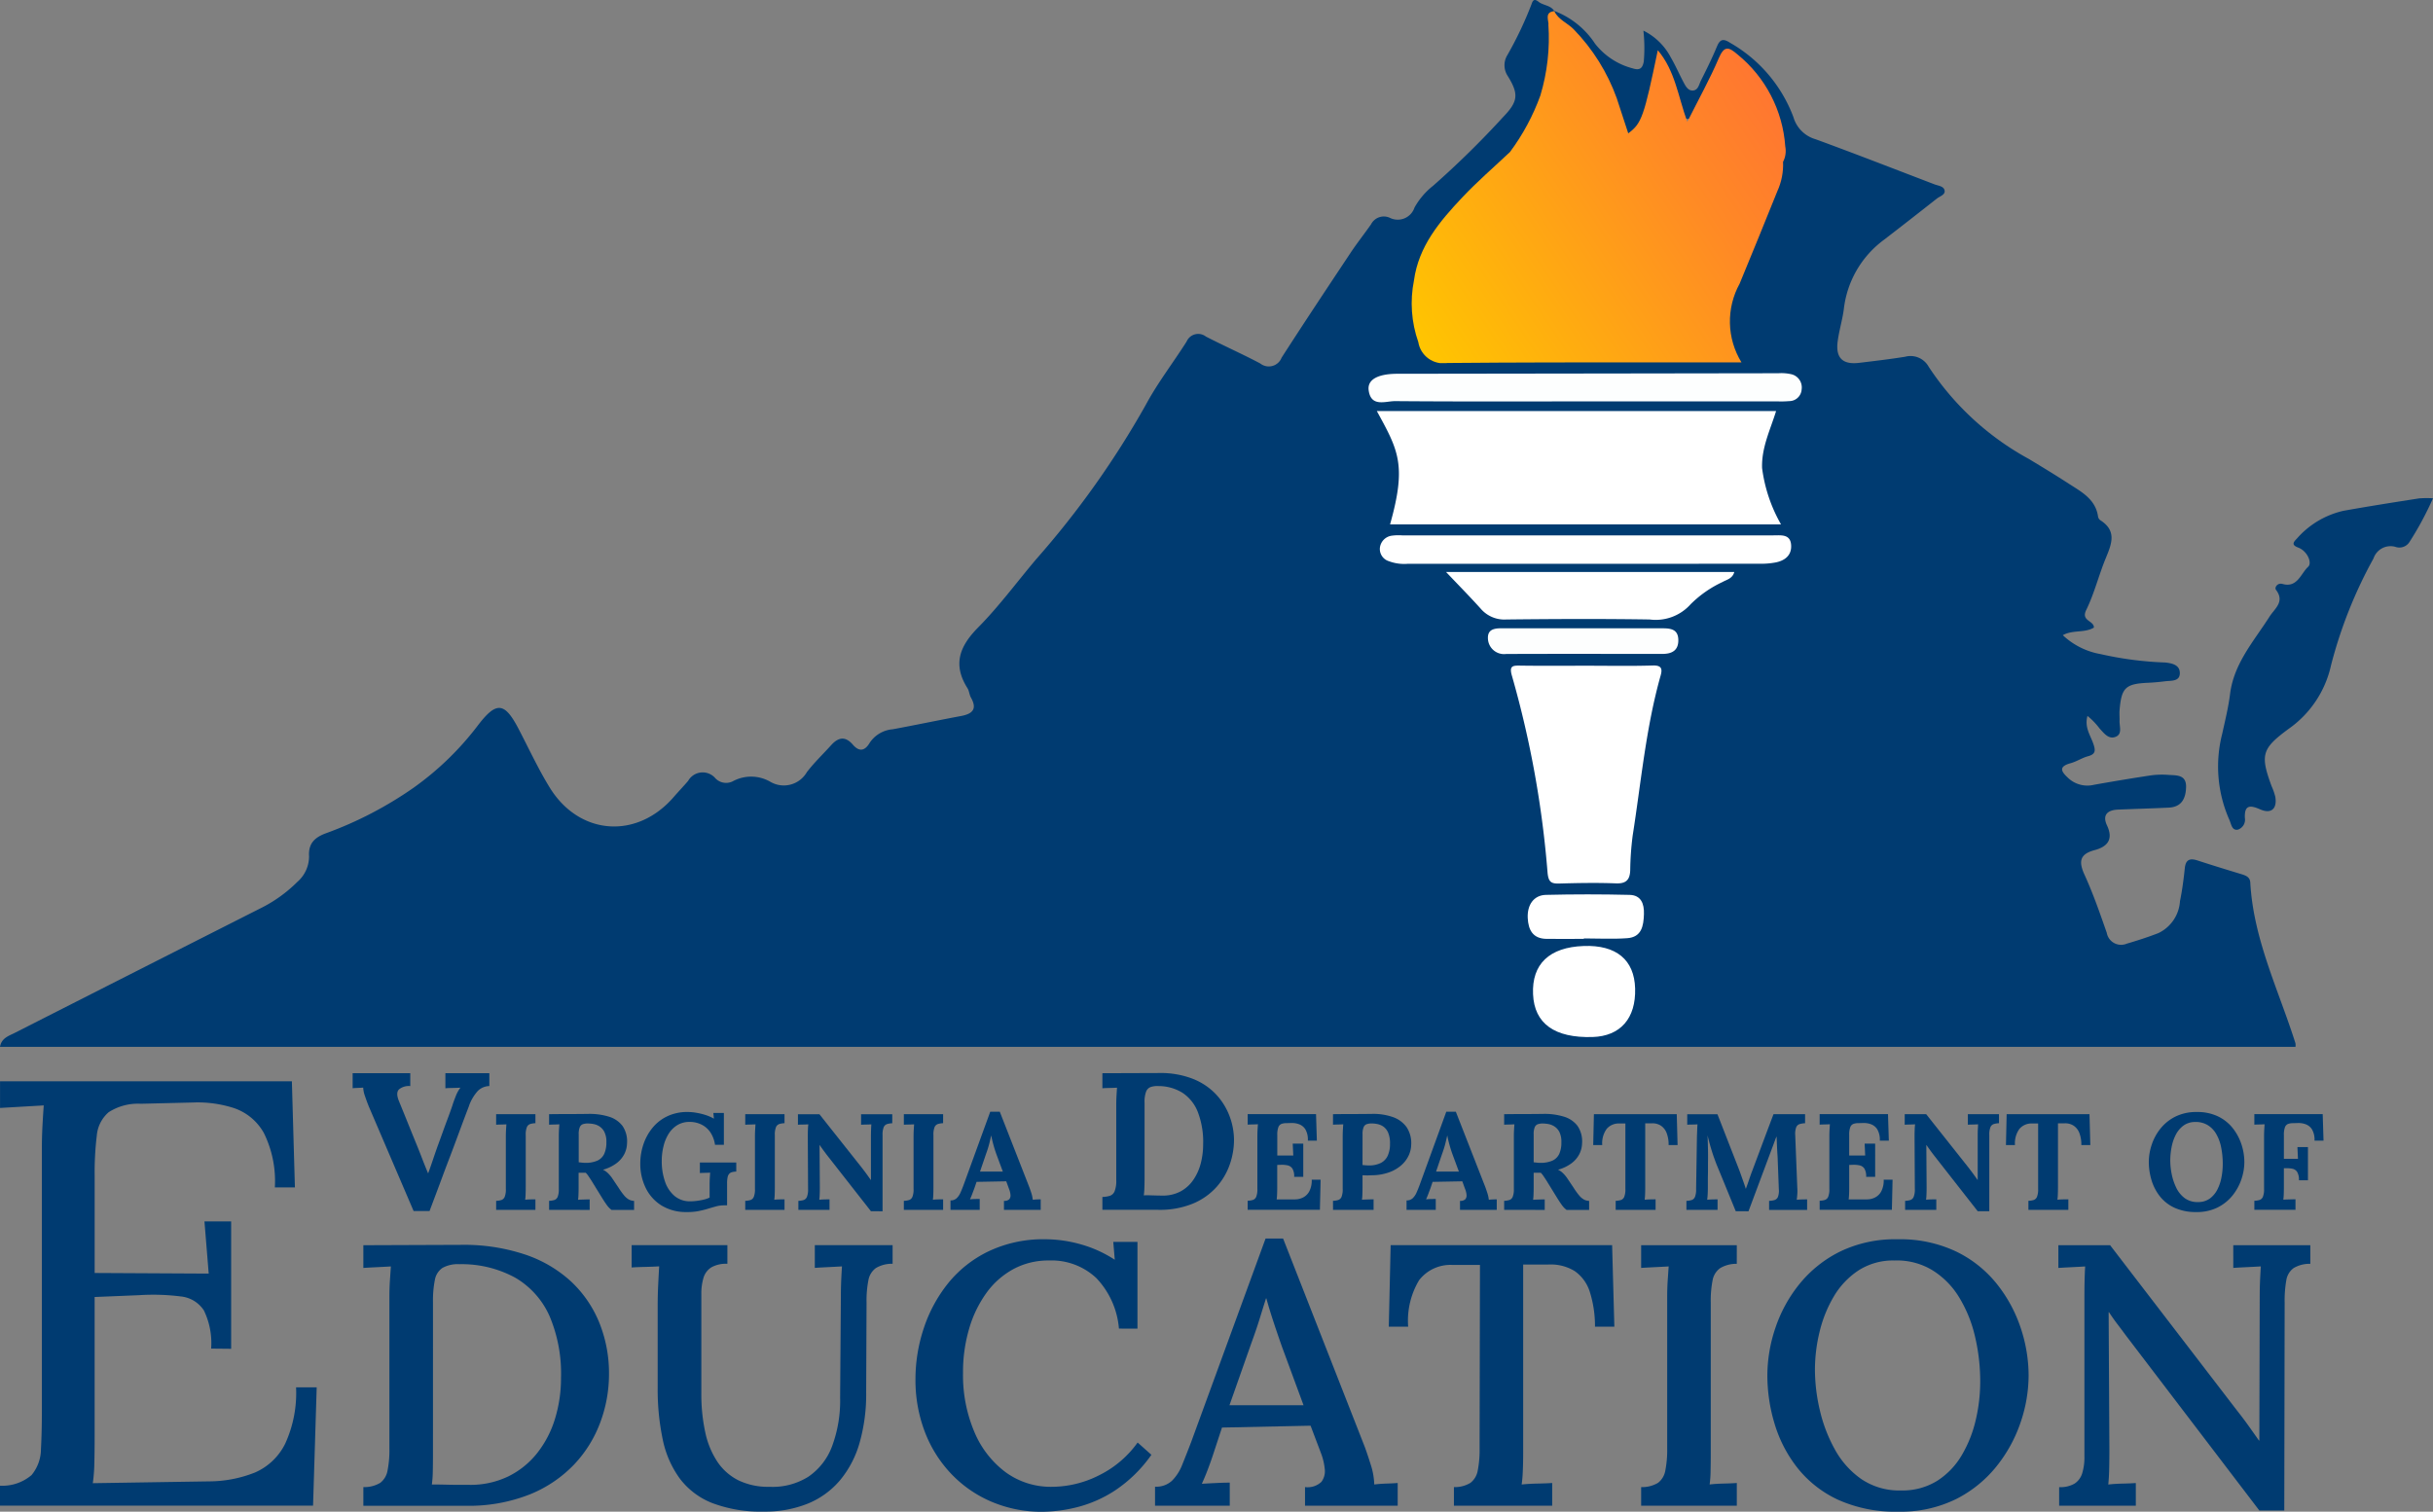
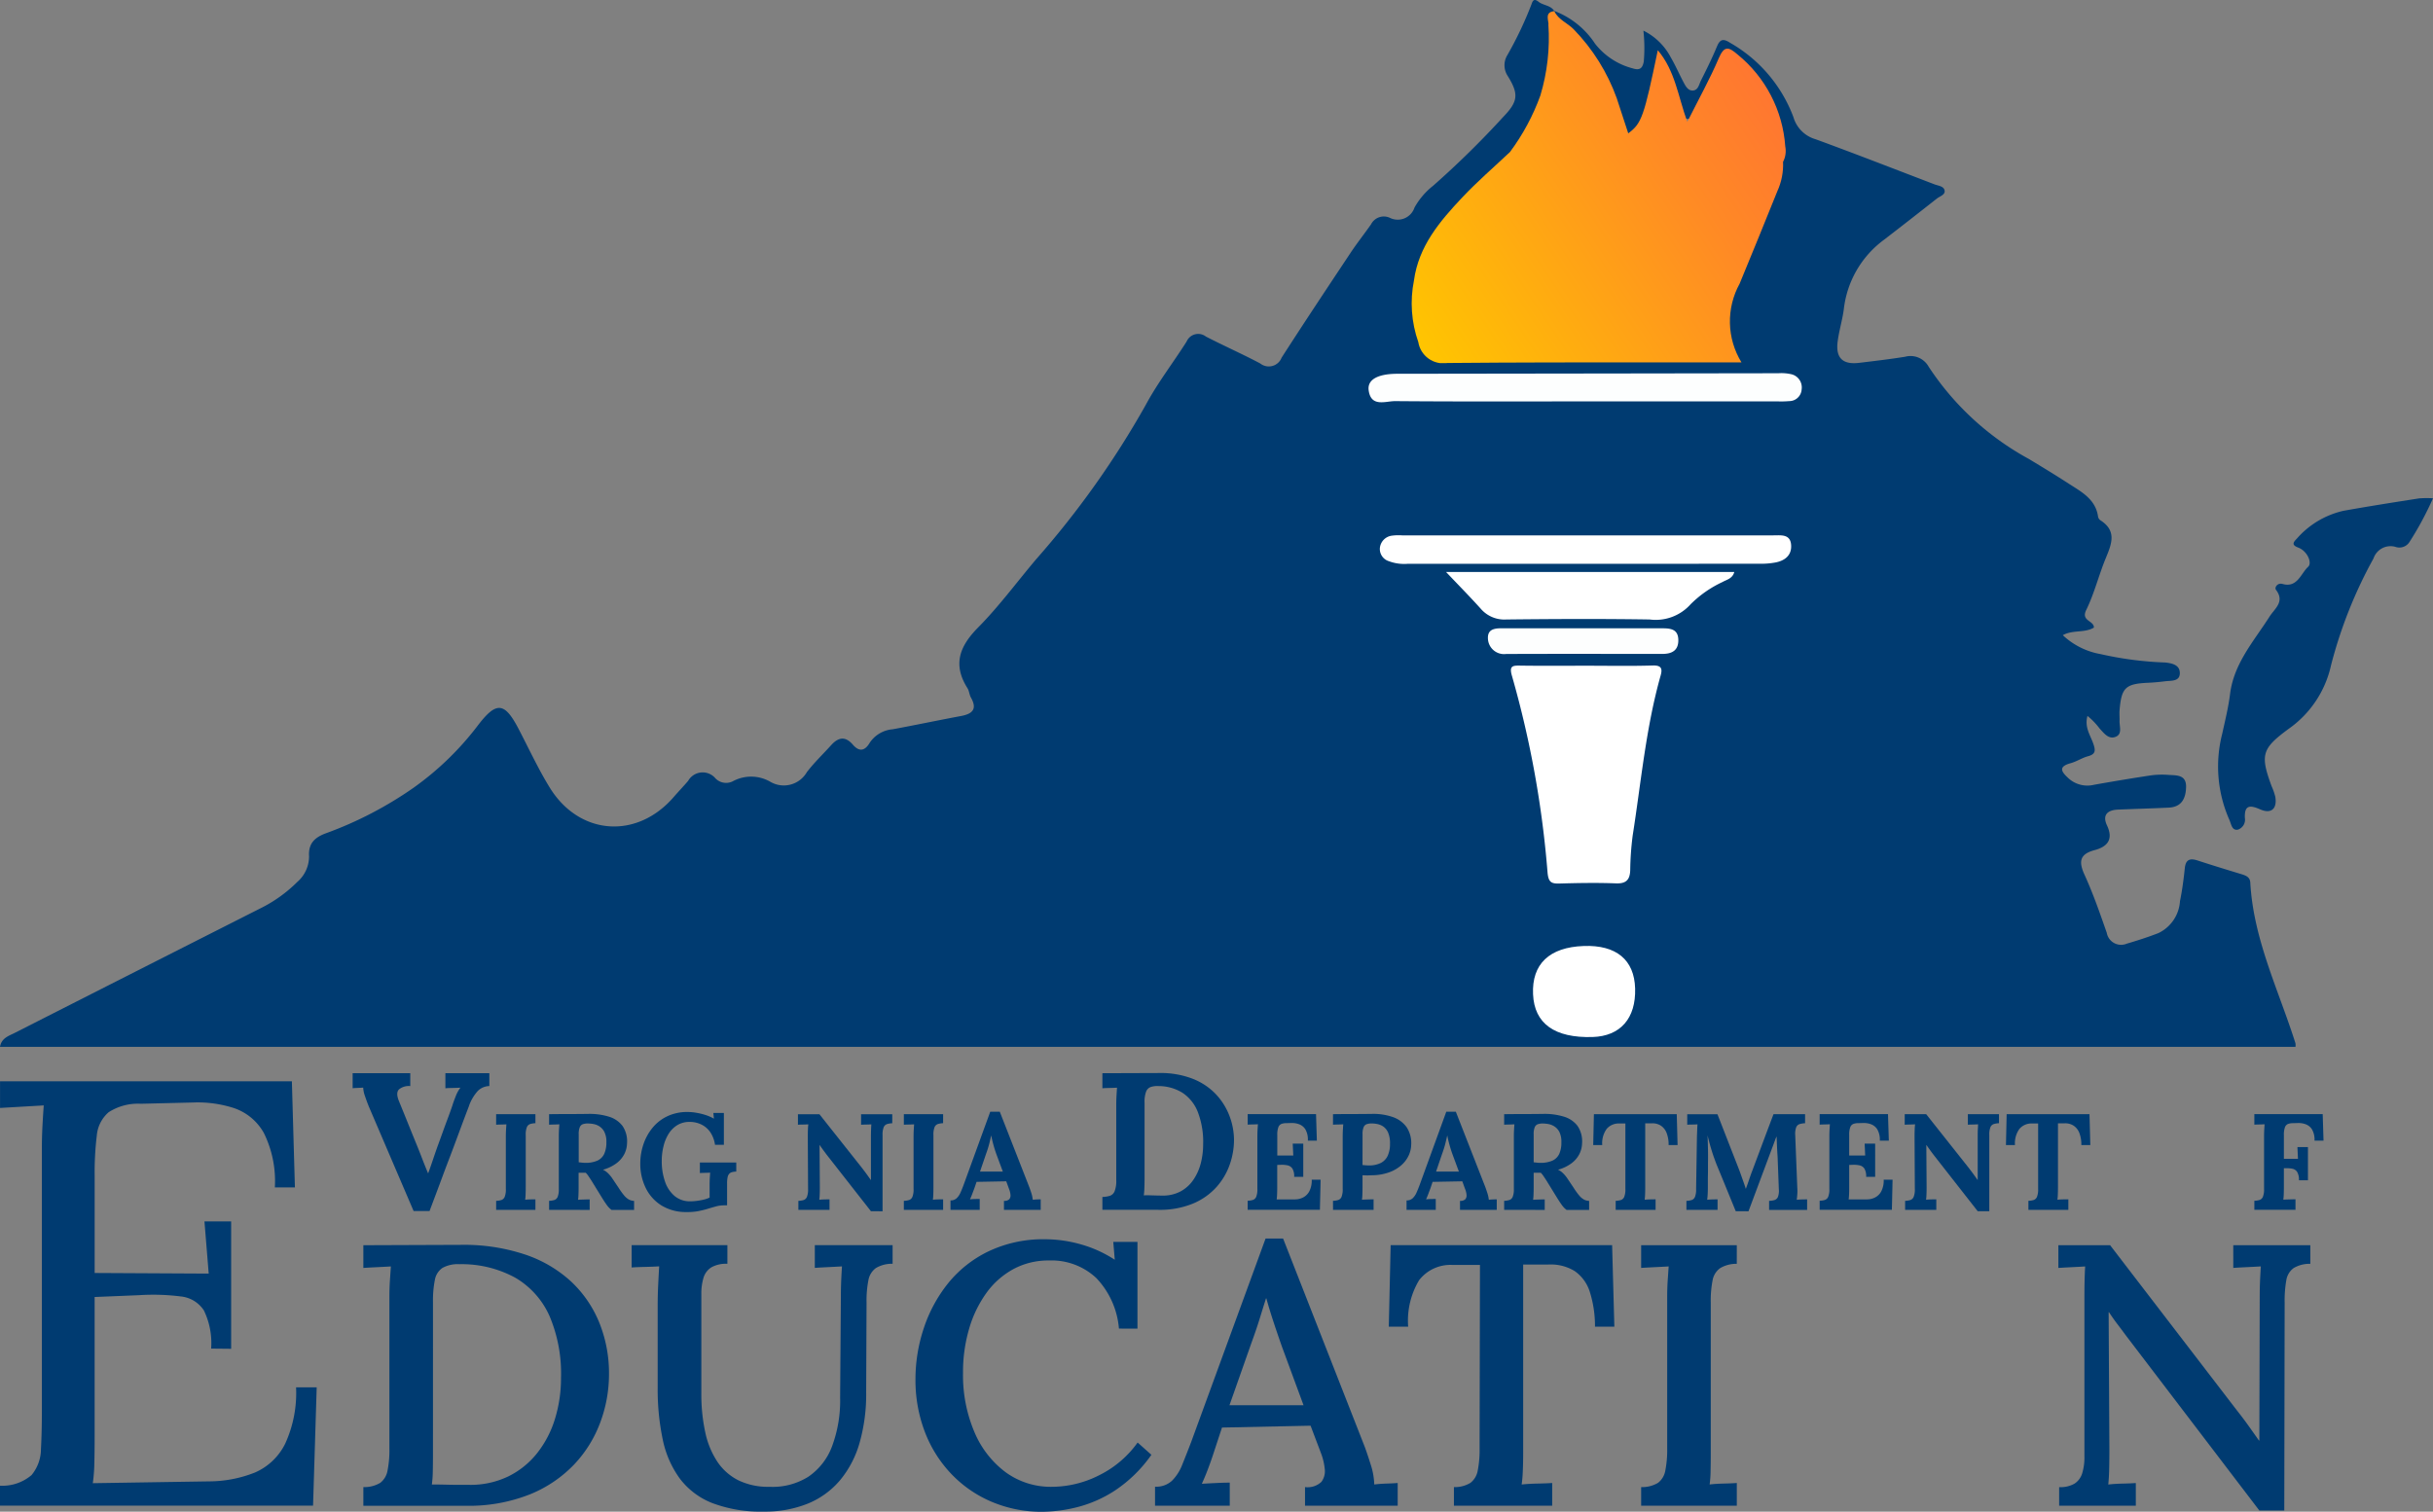
<svg xmlns="http://www.w3.org/2000/svg" width="192" height="119.323" viewBox="0 0 192 119.323">
  <rect x="0" y="0" width="192" height="119.323" fill="#808080" stroke="none" />
  <defs>
    <clipPath id="clip-path">
      <path id="Path_36479" data-name="Path 36479" d="M470.393,81.059a15.763,15.763,0,0,1-.632,5.623,17.358,17.358,0,0,1-2.4,4.461c-1.263,1.194-2.585,2.331-3.774,3.595-1.764,1.874-3.433,3.836-3.8,6.535a9.212,9.212,0,0,0,.341,4.871,1.992,1.992,0,0,0,2.287,1.651c5.451-.05,10.9-.049,16.356-.048h6.86a6.175,6.175,0,0,1-.144-6.215c1-2.431,2-4.859,2.976-7.3a5.011,5.011,0,0,0,.449-2.313,1.854,1.854,0,0,0,.175-1.219,10.268,10.268,0,0,0-3.776-7.266c-.712-.619-1.051-.675-1.473.307-.7,1.639-1.573,3.206-2.482,5.021-.741-2.048-.955-4.024-2.328-5.656-1.091,5.259-1.274,5.773-2.332,6.563-.306-.931-.607-1.854-.909-2.778a15.2,15.2,0,0,0-3.4-5.439c-.49-.5-1.208-.75-1.525-1.427-.758.069-.472.663-.458,1.035" transform="translate(-459.576 -80.024)" fill="none" />
    </clipPath>
    <linearGradient id="linear-gradient" y1="1" x2="1.182" y2="0.266" gradientUnits="objectBoundingBox">
      <stop offset="0.025" stop-color="#ffc600" />
      <stop offset="0.653" stop-color="#ff8925" />
      <stop offset="1" stop-color="#ff6c37" />
    </linearGradient>
    <clipPath id="clip-path-2">
      <path id="Path_36480" data-name="Path 36480" d="M500.951,79.978h.008l-.019-.016.011.016" transform="translate(-500.94 -79.962)" fill="none" />
    </clipPath>
    <linearGradient id="linear-gradient-2" x1="-0.211" y1="0.5" x2="1.2" y2="0.5" gradientUnits="objectBoundingBox">
      <stop offset="0" stop-color="#fff" />
      <stop offset="0.007" stop-color="#fbcb79" />
      <stop offset="0.364" stop-color="#f4ab71" />
      <stop offset="0.864" stop-color="#f08c68" />
      <stop offset="1" stop-color="#f08c68" />
    </linearGradient>
  </defs>
  <g id="footer-logo" transform="translate(-50.585 -76.79)">
    <g id="VDOE_Black" transform="translate(50.585 76.79)">
      <path id="Path_36469" data-name="Path 36469" d="M173.222,77.646a6.682,6.682,0,0,1,3.234,2.589,5.529,5.529,0,0,0,2.989,1.956c.556.178.759-.027.858-.536a12.238,12.238,0,0,0-.03-2.448,4.886,4.886,0,0,1,2.161,2.112c.362.621.652,1.287.987,1.926.159.3.344.675.7.69.477.02.538-.483.7-.8.445-.882.881-1.77,1.261-2.683.245-.587.514-.618,1.021-.292a11.319,11.319,0,0,1,5.011,5.878,2.555,2.555,0,0,0,1.748,1.743c3.142,1.147,6.259,2.367,9.385,3.56.307.117.755.141.8.515.036.312-.384.426-.613.607q-2.065,1.629-4.148,3.234a7.907,7.907,0,0,0-3.192,5.463c-.109.865-.377,1.711-.489,2.576-.173,1.311.394,1.852,1.7,1.694,1.213-.146,2.424-.287,3.627-.482a1.636,1.636,0,0,1,1.854.79,22.1,22.1,0,0,0,7.907,7.279c1.075.649,2.149,1.3,3.2,1.984.987.635,2.062,1.208,2.258,2.554a.453.453,0,0,0,.169.291c1.362.855.886,1.921.422,3.05-.545,1.334-.891,2.759-1.525,4.046-.432.88.621.821.608,1.385-.739.443-1.659.159-2.454.6a5.808,5.808,0,0,0,2.985,1.494,27.191,27.191,0,0,0,5.095.662c.588.062,1.156.208,1.155.84,0,.672-.675.582-1.148.641-.453.057-.91.1-1.366.12-1.776.08-2.1.386-2.243,2.191-.021.266.01.533,0,.8-.017.44.226,1.026-.264,1.255-.587.275-.969-.275-1.321-.651a5.583,5.583,0,0,0-.947-.98c-.247.9.226,1.514.457,2.183.178.515.221.829-.412,1-.473.127-.9.42-1.374.55-1.064.291-.667.728-.159,1.2a2.215,2.215,0,0,0,2.022.5c1.5-.265,3-.517,4.509-.744a6.561,6.561,0,0,1,1.368-.031c.637.04,1.391-.021,1.371.953-.021.892-.34,1.578-1.367,1.628-1.333.064-2.669.1-4,.156-.835.033-1.259.419-.874,1.247.522,1.116.034,1.683-.987,1.955-1.175.314-1.259.91-.783,1.949.677,1.482,1.213,3.032,1.752,4.573a1.148,1.148,0,0,0,1.579.858c.839-.245,1.673-.515,2.488-.83a3,3,0,0,0,1.711-2.528c.178-.856.288-1.727.381-2.6.074-.692.412-.8,1.011-.606,1.155.379,2.319.733,3.483,1.087.345.107.652.234.674.657.248,4.493,2.241,8.5,3.565,12.687a1.173,1.173,0,0,1,0,.28H50.585c.113-.7.7-.866,1.181-1.112q9.663-4.91,19.336-9.806a11.066,11.066,0,0,0,2.96-2.116,2.66,2.66,0,0,0,.912-2.021c-.064-1.035.486-1.5,1.369-1.819a29.822,29.822,0,0,0,6.866-3.571,23.346,23.346,0,0,0,5.142-5c1.418-1.833,2.059-1.753,3.146.323.809,1.548,1.543,3.143,2.454,4.629,2.331,3.809,6.876,4.143,9.794.778.374-.432.772-.844,1.144-1.28a1.316,1.316,0,0,1,2.151-.205,1.168,1.168,0,0,0,1.383.232,3.031,3.031,0,0,1,2.955.045,2.1,2.1,0,0,0,2.88-.762c.574-.753,1.273-1.414,1.91-2.122.559-.622,1.109-.751,1.716-.051.5.581.945.516,1.34-.154a2.418,2.418,0,0,1,1.81-1.057c1.8-.332,3.585-.71,5.382-1.045.891-.166,1.313-.53.792-1.454-.129-.228-.136-.527-.276-.746-1.175-1.862-.632-3.3.844-4.793,1.656-1.675,3.063-3.595,4.592-5.4a70.993,70.993,0,0,0,8.642-12.18c.934-1.737,2.157-3.315,3.217-4.987a.994.994,0,0,1,1.521-.394c1.418.732,2.881,1.379,4.292,2.126a1.084,1.084,0,0,0,1.682-.457c1.79-2.785,3.625-5.543,5.458-8.3.505-.759,1.076-1.475,1.6-2.226a1.132,1.132,0,0,1,1.468-.523,1.393,1.393,0,0,0,1.961-.8,5.751,5.751,0,0,1,1.476-1.727A72.254,72.254,0,0,0,169.23,86c1.182-1.227,1.212-1.811.309-3.259a1.526,1.526,0,0,1,.007-1.614,29.137,29.137,0,0,0,1.9-4.007c.112-.368.26-.424.552-.191.378.3.955.268,1.241.73a9.144,9.144,0,0,0-.156,2.792,11.061,11.061,0,0,1-.628,3.77,15.046,15.046,0,0,1-2.52,4.707c-1.064,1.289-2.5,2.186-3.614,3.428a22.551,22.551,0,0,0-3.064,4.062,7.956,7.956,0,0,0-.862,2.8,9.809,9.809,0,0,0,.49,4.5,1.644,1.644,0,0,0,1.681,1.264c7.232.016,14.464,0,21.7.007.735,0,1.126-.245.8-1.022a5.567,5.567,0,0,1,.436-4.724c1.268-3.179,2.955-6.206,3.529-9.64.529-2.723-1.272-6.875-3.579-8.317-.578-.361-.82-.089-1.052.381-.558,1.127-1.106,2.26-1.692,3.371-.237.453-.354,1.173-.977,1.135-.649-.04-.611-.776-.775-1.26A14.267,14.267,0,0,0,181.6,81.5c-.366,1.273-.407,2.424-.8,3.491a8.5,8.5,0,0,1-.766,1.78c-.2.311-.371.74-.814.712s-.556-.471-.681-.824a17.851,17.851,0,0,1-.617-1.961,14.169,14.169,0,0,0-4.145-6.093c-.292-.239-.766-.419-.556-.965" transform="translate(-50.585 -76.79)" fill="#003b71" />
      <path id="Path_36470" data-name="Path 36470" d="M710.36,221.18a25.341,25.341,0,0,1-1.852,3.445.939.939,0,0,1-1.109.39,1.416,1.416,0,0,0-1.731.91,35.961,35.961,0,0,0-3.356,8.444,8.308,8.308,0,0,1-3.344,5.011c-2.117,1.558-2.252,2.052-1.35,4.51a4.857,4.857,0,0,1,.3.86c.152.945-.329,1.364-1.192.986-.784-.343-1.262-.373-1.209.685a.824.824,0,0,1-.549.912c-.487.1-.531-.457-.672-.761a10.394,10.394,0,0,1-.569-6.805c.227-1.039.487-2.077.618-3.129.3-2.432,1.889-4.185,3.125-6.131.393-.619,1.22-1.159.5-2.1-.136-.182.116-.578.515-.465,1.171.333,1.453-.836,2.019-1.35.344-.312-.059-1.25-.78-1.521-.548-.206-.392-.418-.1-.715a6.914,6.914,0,0,1,3.667-2.187c1.985-.356,3.978-.669,5.97-.98a7.83,7.83,0,0,1,1.106-.007" transform="translate(-518.361 -181.849)" fill="#003b71" />
-       <path id="Path_36471" data-name="Path 36471" d="M481.474,204.877h-30.85c1.334-4.721.633-5.867-1.046-8.946h31.51c-.452,1.472-1.16,2.883-1.106,4.5a12.035,12.035,0,0,0,1.493,4.446" transform="translate(-340.927 -163.488)" fill="#fff" />
      <path id="Path_36472" data-name="Path 36472" d="M494.371,269.7c1.755,0,3.509.035,5.26-.018.692-.02.77.259.619.793-1.167,4.137-1.542,8.414-2.207,12.639a23.293,23.293,0,0,0-.193,2.728c-.027.745-.312,1.068-1.119,1.037-1.484-.057-2.973-.03-4.459.012-.638.019-.871-.093-.944-.84a79.263,79.263,0,0,0-2.8-15.512c-.264-.867.06-.857.7-.847,1.716.024,3.431.008,5.147.008" transform="translate(-369.201 -217.152)" fill="#fff" />
      <path id="Path_36473" data-name="Path 36473" d="M464.16,187.177c-4.953,0-9.907.021-14.861-.022-.763-.007-1.92.512-2.1-.865-.109-.849.749-1.292,2.273-1.294l17.261-.023,12.8-.019a3.557,3.557,0,0,1,1.016.077,1.069,1.069,0,0,1,.819,1.2.982.982,0,0,1-.984.923,7.393,7.393,0,0,1-.913.021H464.16" transform="translate(-339.192 -155.493)" fill="#fdfefe" />
      <path id="Path_36474" data-name="Path 36474" d="M466.869,231.949H481.51c.6,0,1.336-.115,1.395.762.054.811-.49,1.237-1.241,1.379a6.143,6.143,0,0,1-1.132.1q-13.955.006-27.911.006a3.427,3.427,0,0,1-1.457-.208,1.006,1.006,0,0,1-.711-1.052,1.089,1.089,0,0,1,.975-.966,3.985,3.985,0,0,1,.8-.019h14.642Z" transform="translate(-341.559 -189.691)" fill="#fff" />
      <path id="Path_36475" data-name="Path 36475" d="M469.656,242.591H492.4c-.141.529-.6.6-.934.792a8.85,8.85,0,0,0-2.51,1.751,3.692,3.692,0,0,1-3.236,1.205c-3.767-.058-7.539-.041-11.307,0a2.448,2.448,0,0,1-2.008-.833c-.861-.957-1.766-1.875-2.748-2.911" transform="translate(-355.538 -197.442)" fill="#fff" />
      <path id="Path_36476" data-name="Path 36476" d="M498.836,350.986c2.57-.093,4,1.087,4.062,3.356.067,2.359-1.164,3.762-3.355,3.829-3,.09-4.6-1.062-4.7-3.372-.109-2.386,1.284-3.715,3.994-3.812" transform="translate(-373.862 -276.316)" fill="#fff" />
-       <path id="Path_36477" data-name="Path 36477" d="M497.741,339.537c-.988,0-1.976.014-2.964,0-1.068-.018-1.421-.713-1.467-1.643-.051-1.045.48-1.8,1.424-1.828q3.305-.08,6.614,0c.9.022,1.16.69,1.132,1.519-.03.935-.18,1.819-1.321,1.9s-2.278.018-3.418.018Z" transform="translate(-372.749 -265.43)" fill="#fff" />
      <path id="Path_36478" data-name="Path 36478" d="M489.348,258.908q3.085,0,6.169,0c.649,0,1.269.049,1.287.908.018.837-.5,1.114-1.253,1.113-4.113,0-8.227-.011-12.338.006a1.273,1.273,0,0,1-1.435-1.283c-.005-.822.8-.744,1.4-.745q3.083,0,6.168,0" transform="translate(-364.359 -209.314)" fill="#fdfefe" />
      <g id="Group_11941" data-name="Group 11941" transform="translate(111.373 0.881)" clip-path="url(#clip-path)">
        <rect id="Rectangle_2712" data-name="Rectangle 2712" width="29.819" height="27.782" transform="translate(-0.24 -0.001)" fill="url(#linear-gradient)" />
      </g>
      <g id="Group_11942" data-name="Group 11942" transform="translate(122.637 0.864)" clip-path="url(#clip-path-2)">
        <rect id="Rectangle_2713" data-name="Rectangle 2713" width="0.025" height="0.025" transform="translate(-0.008 0.006) rotate(-44.974)" fill="url(#linear-gradient-2)" />
      </g>
    </g>
    <path id="Path_36481" data-name="Path 36481" d="M157.595,398.744l-3.545-8.276q-.154-.385-.293-.8a2.243,2.243,0,0,1-.139-.663q-.247.016-.455.023t-.378.023v-1.187h4.548v1.018a1.233,1.233,0,0,0-.871.246q-.3.262-.023.94.354.864.708,1.743t.708,1.743q.262.647.447,1.133t.432,1.071h.015q.17-.463.362-1.033t.377-1.094q.2-.539.393-1.079t.393-1.071q.2-.532.385-1.071.077-.261.254-.708a2.666,2.666,0,0,1,.378-.694q-.247.016-.632.023t-.555.023v-1.187h3.468v1.014a1.328,1.328,0,0,0-.909.385,3.489,3.489,0,0,0-.724,1.263q-.262.679-.517,1.364l-.509,1.372q-.254.686-.517,1.371t-.517,1.372q-.254.686-.509,1.364t-.516,1.372Z" transform="translate(-74.371 -226.365)" fill="#003b71" />
    <path id="Path_36482" data-name="Path 36482" d="M197.478,400.464a1.641,1.641,0,0,0-.41.065.436.436,0,0,0-.264.243,1.558,1.558,0,0,0-.092.631v4.132q0,.291-.011.561a4,4,0,0,1-.032.41c.115-.014.261-.023.436-.027s.3-.005.372-.005v.831h-3.1v-.712a1.594,1.594,0,0,0,.415-.065.437.437,0,0,0,.259-.248,1.57,1.57,0,0,0,.092-.626v-4.131q0-.291.016-.561c.011-.179.02-.316.027-.408q-.173.011-.432.016t-.377.016v-.831h3.1Z" transform="translate(-104.639 -235.017)" fill="#003b71" />
    <path id="Path_36483" data-name="Path 36483" d="M209.717,407.239v-.712a1.594,1.594,0,0,0,.415-.065.437.437,0,0,0,.259-.248,1.57,1.57,0,0,0,.091-.626v-4.131q0-.291.016-.561c.011-.179.02-.316.027-.408q-.173.011-.432.016t-.377.016v-.831q.765-.011,1.532-.011t1.532-.011a5.185,5.185,0,0,1,1.651.216,2.1,2.1,0,0,1,1.079.734,2.15,2.15,0,0,1,.356,1.37,1.978,1.978,0,0,1-.221.863,2.126,2.126,0,0,1-.626.723,3.212,3.212,0,0,1-1.052.5,1.34,1.34,0,0,1,.4.28,2.4,2.4,0,0,1,.34.41l.507.755a5.594,5.594,0,0,0,.421.583,1.38,1.38,0,0,0,.367.318.936.936,0,0,0,.421.113v.712h-1.78a1.721,1.721,0,0,1-.383-.4q-.189-.264-.4-.609l-.8-1.3q-.141-.215-.243-.367a1.8,1.8,0,0,0-.211-.259h-.561v1.154q0,.3-.011.572a3.99,3.99,0,0,1-.032.41c.079-.007.179-.013.3-.016l.361-.011c.119,0,.2-.005.254-.005v.831Zm2.848-3.711a2.245,2.245,0,0,0,.971-.178,1.1,1.1,0,0,0,.534-.539,2.176,2.176,0,0,0,.167-.912,1.716,1.716,0,0,0-.162-.815,1.129,1.129,0,0,0-.4-.442,1.345,1.345,0,0,0-.49-.183,2.855,2.855,0,0,0-.41-.038,1.243,1.243,0,0,0-.388.054.422.422,0,0,0-.248.237,1.379,1.379,0,0,0-.086.561v2.212c.079.007.162.016.248.027a2.153,2.153,0,0,0,.269.016Z" transform="translate(-115.799 -234.952)" fill="#003b71" />
    <path id="Path_36484" data-name="Path 36484" d="M239.806,407.009a3.67,3.67,0,0,1-1.985-.512,3.349,3.349,0,0,1-1.253-1.386,4.326,4.326,0,0,1-.431-1.942,4.743,4.743,0,0,1,.232-1.457,4.141,4.141,0,0,1,.7-1.31,3.377,3.377,0,0,1,1.171-.939,3.66,3.66,0,0,1,1.645-.351,4.2,4.2,0,0,1,.658.059,5.177,5.177,0,0,1,.739.178,3.224,3.224,0,0,1,.664.291l-.043-.453h.831V401.7h-.7a2.379,2.379,0,0,0-.378-1,1.825,1.825,0,0,0-.7-.6,2.09,2.09,0,0,0-.928-.205,1.809,1.809,0,0,0-.976.259,2.126,2.126,0,0,0-.685.691,3.328,3.328,0,0,0-.4.982,4.742,4.742,0,0,0-.136,1.133,4.874,4.874,0,0,0,.259,1.65,2.555,2.555,0,0,0,.761,1.138,1.871,1.871,0,0,0,1.235.415,4.319,4.319,0,0,0,.486-.032,5.163,5.163,0,0,0,.561-.1,2.15,2.15,0,0,0,.475-.162v-1q0-.291.016-.561c.011-.179.02-.316.027-.408q-.173.011-.432.016t-.378.016v-.831h2.87v.712a1.838,1.838,0,0,0-.318.043.467.467,0,0,0-.227.124.562.562,0,0,0-.136.275,2.254,2.254,0,0,0-.043.5v1.726h-.259a2.349,2.349,0,0,0-.626.087q-.313.086-.669.194-.334.1-.734.178A4.446,4.446,0,0,1,239.806,407.009Z" transform="translate(-135.024 -234.549)" fill="#003b71" />
-     <path id="Path_36485" data-name="Path 36485" d="M269.665,400.464a1.64,1.64,0,0,0-.409.065.437.437,0,0,0-.264.243,1.558,1.558,0,0,0-.092.631v4.132q0,.291-.011.561a4.043,4.043,0,0,1-.032.41c.115-.014.261-.023.436-.027s.3-.005.372-.005v.831h-3.1v-.712a1.6,1.6,0,0,0,.415-.065.438.438,0,0,0,.259-.248,1.571,1.571,0,0,0,.092-.626v-4.131q0-.291.016-.561c.011-.179.02-.316.027-.408-.115.007-.259.013-.431.016s-.3.009-.378.016v-.831h3.1Z" transform="translate(-157.169 -235.017)" fill="#003b71" />
    <path id="Path_36486" data-name="Path 36486" d="M287.581,407.409,284.129,403q-.14-.183-.291-.389t-.3-.422h-.011l.022,3.345q0,.291-.011.561a3.983,3.983,0,0,1-.032.41c.115-.014.261-.023.436-.027s.3-.005.372-.005v.831h-2.458v-.712a1.6,1.6,0,0,0,.415-.065.438.438,0,0,0,.259-.248,1.57,1.57,0,0,0,.091-.626l-.022-4.132q0-.291.011-.561a3.819,3.819,0,0,1,.032-.408q-.173.011-.437.016c-.176,0-.3.009-.383.016v-.831h1.694l3.3,4.164q.269.346.448.593t.307.432h.011v-3.42q0-.291.011-.561c.007-.179.014-.316.022-.408q-.173.011-.432.016t-.378.016v-.831h2.46v.712a1.642,1.642,0,0,0-.41.065.436.436,0,0,0-.264.243,1.558,1.558,0,0,0-.092.631v6.009Z" transform="translate(-168.267 -235.014)" fill="#003b71" />
    <path id="Path_36487" data-name="Path 36487" d="M315.621,400.464a1.639,1.639,0,0,0-.408.065.438.438,0,0,0-.264.243,1.564,1.564,0,0,0-.091.631v4.132q0,.291-.011.561a4,4,0,0,1-.032.41c.115-.014.261-.023.436-.027s.3-.005.372-.005v.831h-3.1v-.712a1.6,1.6,0,0,0,.416-.065.437.437,0,0,0,.259-.248,1.569,1.569,0,0,0,.092-.626v-4.131q0-.291.016-.561c.011-.179.02-.316.027-.408q-.173.011-.432.016t-.378.016v-.831h3.1Z" transform="translate(-190.611 -235.017)" fill="#003b71" />
    <path id="Path_36488" data-name="Path 36488" d="M326.034,406.778v-.744a.681.681,0,0,0,.486-.173,1.376,1.376,0,0,0,.307-.453q.124-.281.243-.6l2.1-5.773h.755l2.3,5.88q.065.162.173.49a2.614,2.614,0,0,1,.129.577c.122-.014.239-.023.351-.027s.2-.005.275-.005v.831h-2.9v-.712a.551.551,0,0,0,.416-.124.45.45,0,0,0,.1-.34,1.532,1.532,0,0,0-.119-.485l-.216-.594-2.342.043-.173.507q-.054.141-.157.415c-.068.183-.131.337-.189.459a4.115,4.115,0,0,1,.415-.027q.243-.005.351-.005v.863Zm2.33-3.021h1.8l-.5-1.349q-.141-.388-.248-.782t-.162-.7h-.011l-.129.55a8.1,8.1,0,0,1-.27.874Z" transform="translate(-200.441 -234.491)" fill="#003b71" />
    <path id="Path_36489" data-name="Path 36489" d="M370.054,397.588a2.265,2.265,0,0,0,.593-.092.624.624,0,0,0,.37-.354,2.241,2.241,0,0,0,.131-.894v-5.9q0-.416.023-.8t.038-.586q-.245.016-.616.023t-.539.023v-1.187l4.485-.016a7,7,0,0,1,2.643.454,5.072,5.072,0,0,1,1.834,1.225,5.174,5.174,0,0,1,1.071,1.718,5.407,5.407,0,0,1,.354,1.9,5.905,5.905,0,0,1-.331,1.911,5.279,5.279,0,0,1-1.041,1.78,5.18,5.18,0,0,1-1.849,1.31,6.839,6.839,0,0,1-2.759.5h-4.407Zm3.329-1.51q0,.416-.015.8a5.683,5.683,0,0,1-.046.586,3.535,3.535,0,0,1,.424-.008l.562.016c.195.005.354.007.478.007a2.947,2.947,0,0,0,1.456-.339,2.9,2.9,0,0,0,1-.917,4.1,4.1,0,0,0,.578-1.3,6,6,0,0,0,.185-1.495,6.566,6.566,0,0,0-.431-2.574,3.211,3.211,0,0,0-1.21-1.495,3.592,3.592,0,0,0-1.857-.524,1.76,1.76,0,0,0-.624.069.623.623,0,0,0-.377.362,2.3,2.3,0,0,0-.124.879Z" transform="translate(-232.474 -226.318)" fill="#003b71" />
    <path id="Path_36490" data-name="Path 36490" d="M415.829,404.7a1.166,1.166,0,0,0-.14-.654.617.617,0,0,0-.383-.254,2.121,2.121,0,0,0-.534-.043l-.28.01v1.77q0,.291-.011.55a3.8,3.8,0,0,1-.032.4h1.446a1.423,1.423,0,0,0,.626-.146,1.147,1.147,0,0,0,.5-.485,1.86,1.86,0,0,0,.194-.923h.7l-.055,2.373h-5.7v-.712a1.594,1.594,0,0,0,.415-.065.438.438,0,0,0,.259-.248,1.567,1.567,0,0,0,.092-.626v-4.131q0-.291.016-.561c.011-.179.02-.316.027-.408q-.172.011-.431.016t-.377.016v-.831h5.394l.065,2.093h-.712a1.6,1.6,0,0,0-.2-.9,1,1,0,0,0-.507-.4,1.652,1.652,0,0,0-.594-.092l-.388.011a1.126,1.126,0,0,0-.388.059.441.441,0,0,0-.248.259,1.662,1.662,0,0,0-.086.62v1.618h1.262l-.043-.939h.831V404.7Z" transform="translate(-263.115 -235.017)" fill="#003b71" />
    <path id="Path_36491" data-name="Path 36491" d="M436.882,406.528a1.6,1.6,0,0,0,.415-.065.439.439,0,0,0,.259-.248,1.569,1.569,0,0,0,.092-.626v-4.131q0-.291.016-.561c.011-.179.02-.316.027-.409q-.172.011-.431.016t-.377.016v-.831q.766-.011,1.532-.011t1.532-.011a4.655,4.655,0,0,1,1.656.248,2.237,2.237,0,0,1,1.089.8,2.269,2.269,0,0,1,.361,1.4,2.106,2.106,0,0,1-.205.847,2.355,2.355,0,0,1-.572.755,2.963,2.963,0,0,1-.949.556,4.1,4.1,0,0,1-1.338.237q-.237.011-.416.011t-.361-.011v.949q0,.3-.011.572a3.916,3.916,0,0,1-.032.41q.119-.011.3-.016l.362-.011c.119,0,.2-.005.254-.005v.831h-3.2Zm2.33-2.827.237.022c.079.007.162.011.248.011a2.037,2.037,0,0,0,.966-.2,1.2,1.2,0,0,0,.545-.583,2.268,2.268,0,0,0,.173-.934,2.133,2.133,0,0,0-.145-.863,1.126,1.126,0,0,0-.373-.48,1.259,1.259,0,0,0-.474-.205,2.384,2.384,0,0,0-.453-.049,1.243,1.243,0,0,0-.388.055.422.422,0,0,0-.248.237,1.384,1.384,0,0,0-.086.561Z" transform="translate(-281.104 -234.953)" fill="#003b71" />
    <path id="Path_36492" data-name="Path 36492" d="M458.2,406.778v-.744a.679.679,0,0,0,.485-.173,1.376,1.376,0,0,0,.307-.453q.124-.281.243-.6l2.1-5.773h.755l2.3,5.88q.065.162.172.49a2.615,2.615,0,0,1,.13.577c.123-.014.239-.023.351-.027s.2-.005.275-.005v.831h-2.9v-.712a.551.551,0,0,0,.416-.124.45.45,0,0,0,.1-.34,1.546,1.546,0,0,0-.119-.485l-.216-.594-2.342.043-.172.507q-.054.141-.157.415c-.068.183-.131.337-.189.459a4.114,4.114,0,0,1,.415-.027c.163,0,.279-.005.351-.005v.863Zm2.33-3.021h1.8l-.5-1.349q-.14-.388-.248-.782t-.163-.7h-.011l-.129.55a8.154,8.154,0,0,1-.27.874Z" transform="translate(-296.617 -234.491)" fill="#003b71" />
    <path id="Path_36493" data-name="Path 36493" d="M486.484,407.239v-.712a1.594,1.594,0,0,0,.415-.065.436.436,0,0,0,.259-.248,1.569,1.569,0,0,0,.092-.626v-4.131q0-.291.016-.561c.01-.179.02-.316.027-.408-.115.007-.259.013-.432.016s-.3.009-.377.016v-.831q.766-.011,1.532-.011t1.532-.011a5.183,5.183,0,0,1,1.65.216,2.1,2.1,0,0,1,1.079.734,2.151,2.151,0,0,1,.356,1.37,1.975,1.975,0,0,1-.221.863,2.125,2.125,0,0,1-.626.723,3.212,3.212,0,0,1-1.052.5,1.338,1.338,0,0,1,.4.28,2.416,2.416,0,0,1,.34.41l.507.755a5.6,5.6,0,0,0,.421.583,1.384,1.384,0,0,0,.367.318.937.937,0,0,0,.421.113v.712h-1.78a1.731,1.731,0,0,1-.383-.4q-.189-.264-.4-.609l-.8-1.3q-.14-.215-.243-.367a1.82,1.82,0,0,0-.21-.259h-.561v1.154q0,.3-.011.572a3.8,3.8,0,0,1-.033.41q.119-.011.3-.016l.362-.011c.119,0,.2-.005.254-.005v.831Zm2.848-3.711a2.245,2.245,0,0,0,.971-.178,1.1,1.1,0,0,0,.534-.539A2.18,2.18,0,0,0,491,401.9a1.716,1.716,0,0,0-.161-.814,1.133,1.133,0,0,0-.406-.442,1.348,1.348,0,0,0-.49-.183,2.854,2.854,0,0,0-.408-.038,1.241,1.241,0,0,0-.388.054.421.421,0,0,0-.248.237,1.383,1.383,0,0,0-.086.561v2.212c.079.007.162.016.248.027a2.145,2.145,0,0,0,.268.016Z" transform="translate(-317.199 -234.952)" fill="#003b71" />
    <path id="Path_36494" data-name="Path 36494" d="M518.257,402.186a2.5,2.5,0,0,0-.162-.966,1.212,1.212,0,0,0-.459-.572,1.227,1.227,0,0,0-.708-.178h-.517v5.06q0,.291-.011.561a4.061,4.061,0,0,1-.032.41q.183-.021.469-.027t.393-.005v.831h-3.149v-.712a1.591,1.591,0,0,0,.415-.065.437.437,0,0,0,.259-.248,1.57,1.57,0,0,0,.091-.626v-5.167h-.5a1.253,1.253,0,0,0-.971.421,1.929,1.929,0,0,0-.356,1.284h-.712l.055-2.438H518.9l.065,2.438Z" transform="translate(-335.994 -235.013)" fill="#003b71" />
    <path id="Path_36495" data-name="Path 36495" d="M543.192,407.407l-.728-1.78q-.361-.885-.728-1.77-.086-.205-.221-.577t-.281-.858q-.145-.485-.264-1,.022.6.032,1.138t0,1.019v.488q0,.248-.005.49t-.005.485v.49q0,.291-.016.561t-.038.41c.122-.014.272-.023.448-.027s.3-.005.372-.005v.831H539.3v-.712a1.59,1.59,0,0,0,.415-.065.437.437,0,0,0,.259-.248,1.575,1.575,0,0,0,.091-.626l.065-4.132q.011-.291.021-.561c.007-.179.015-.316.022-.408q-.173.011-.432.016c-.173,0-.3.009-.377.016v-.831h2.384l1.629,4.175q.1.248.216.577t.226.637q.109.308.163.49h.011q.14-.377.259-.734t.248-.691q.421-1.122.836-2.233t.836-2.222h2.492v.712a1.789,1.789,0,0,0-.421.065.436.436,0,0,0-.275.243,1.476,1.476,0,0,0-.082.631l.162,4.132a3.631,3.631,0,0,1,0,.561c-.014.18-.029.316-.043.41.122-.014.272-.023.448-.027s.3-.005.372-.005v.831h-3v-.712a1.74,1.74,0,0,0,.426-.065.436.436,0,0,0,.27-.248,1.406,1.406,0,0,0,.07-.626l-.086-2.287q0-.13-.022-.448t-.038-.7q-.016-.383-.027-.718c-.022.05-.043.1-.065.145a1.054,1.054,0,0,0-.054.146l-2.1,5.621Z" transform="translate(-355.631 -235.012)" fill="#003b71" />
    <path id="Path_36496" data-name="Path 36496" d="M581.589,404.7a1.163,1.163,0,0,0-.14-.654.617.617,0,0,0-.383-.254,2.121,2.121,0,0,0-.534-.043l-.28.01v1.77q0,.291-.011.55a3.719,3.719,0,0,1-.033.4h1.446a1.425,1.425,0,0,0,.626-.146,1.149,1.149,0,0,0,.5-.485,1.863,1.863,0,0,0,.194-.923h.7l-.054,2.373h-5.7v-.712a1.594,1.594,0,0,0,.415-.065.436.436,0,0,0,.259-.248,1.569,1.569,0,0,0,.092-.626v-4.131q0-.291.016-.561c.01-.179.02-.316.027-.408q-.172.011-.432.016t-.377.016v-.831h5.394l.065,2.093h-.712a1.6,1.6,0,0,0-.205-.9,1,1,0,0,0-.507-.4,1.649,1.649,0,0,0-.594-.092l-.388.011a1.125,1.125,0,0,0-.388.059.441.441,0,0,0-.248.259,1.661,1.661,0,0,0-.086.62v1.618h1.262l-.043-.939h.831V404.7Z" transform="translate(-383.737 -235.017)" fill="#003b71" />
    <path id="Path_36497" data-name="Path 36497" d="M608.32,407.411,604.868,403q-.14-.183-.291-.389t-.3-.421h-.011l.022,3.345q0,.291-.011.561a3.975,3.975,0,0,1-.032.41c.115-.014.261-.023.436-.027s.3-.005.372-.005v.831h-2.46v-.712a1.6,1.6,0,0,0,.415-.065.435.435,0,0,0,.259-.248,1.561,1.561,0,0,0,.092-.626l-.022-4.132q0-.291.011-.561a3.875,3.875,0,0,1,.032-.408q-.172.011-.437.016t-.383.016v-.831h1.694l3.3,4.164q.269.346.448.593t.307.432h.011v-3.421c0-.194,0-.381.011-.561s.014-.316.021-.408q-.172.011-.432.016t-.377.016v-.831H610v.712a1.641,1.641,0,0,0-.408.065.436.436,0,0,0-.264.243,1.558,1.558,0,0,0-.092.631v6.009Z" transform="translate(-401.665 -235.017)" fill="#003b71" />
    <path id="Path_36498" data-name="Path 36498" d="M637.863,402.186a2.5,2.5,0,0,0-.161-.966,1.212,1.212,0,0,0-.459-.572,1.225,1.225,0,0,0-.706-.178h-.517v5.06q0,.291-.011.561a4.081,4.081,0,0,1-.033.41q.183-.021.469-.027c.191,0,.322-.005.394-.005v.831h-3.151v-.712a1.594,1.594,0,0,0,.415-.065.438.438,0,0,0,.259-.248,1.564,1.564,0,0,0,.092-.626v-5.167h-.5a1.253,1.253,0,0,0-.971.421,1.928,1.928,0,0,0-.356,1.284h-.712l.054-2.438h6.538l.065,2.438Z" transform="translate(-423.03 -235.013)" fill="#003b71" />
-     <path id="Path_36499" data-name="Path 36499" d="M677.06,407.008a3.993,3.993,0,0,1-1.743-.345,3.16,3.16,0,0,1-1.16-.923,3.861,3.861,0,0,1-.647-1.279,4.973,4.973,0,0,1-.205-1.4,4.338,4.338,0,0,1,.232-1.376,4.074,4.074,0,0,1,.7-1.278,3.5,3.5,0,0,1,1.181-.939,3.7,3.7,0,0,1,1.673-.356,3.749,3.749,0,0,1,1.694.356,3.32,3.32,0,0,1,1.165.944,4.163,4.163,0,0,1,.674,1.28,4.47,4.47,0,0,1,.221,1.37,4.248,4.248,0,0,1-.232,1.359,4.154,4.154,0,0,1-.7,1.279,3.529,3.529,0,0,1-1.182.949,3.648,3.648,0,0,1-1.672.36Zm.119-.788a1.549,1.549,0,0,0,.938-.275,2,2,0,0,0,.6-.717,3.5,3.5,0,0,0,.323-.966,5.551,5.551,0,0,0,.1-1.019,6.6,6.6,0,0,0-.13-1.359,3.4,3.4,0,0,0-.4-1.062,1.94,1.94,0,0,0-.685-.691,1.831,1.831,0,0,0-.976-.232,1.544,1.544,0,0,0-.928.3,2.085,2.085,0,0,0-.6.734,3.6,3.6,0,0,0-.323.977,5.692,5.692,0,0,0-.1,1.025,5.572,5.572,0,0,0,.113,1.079,4.393,4.393,0,0,0,.362,1.079,2.212,2.212,0,0,0,.669.82A1.686,1.686,0,0,0,677.179,406.22Z" transform="translate(-453.147 -234.548)" fill="#003b71" />
    <path id="Path_36500" data-name="Path 36500" d="M703.891,407.3v-.712a1.591,1.591,0,0,0,.415-.065.435.435,0,0,0,.259-.248,1.569,1.569,0,0,0,.092-.626v-4.131q0-.291.016-.561c.01-.179.02-.316.027-.408q-.172.011-.432.016t-.377.016v-.831h5.394l.065,2.093h-.712a1.6,1.6,0,0,0-.205-.9,1,1,0,0,0-.507-.4,1.65,1.65,0,0,0-.594-.092l-.388.011a1.125,1.125,0,0,0-.388.059.441.441,0,0,0-.248.259,1.661,1.661,0,0,0-.086.62v1.875h1.111l-.043-.928h.831v2.622h-.712a1.2,1.2,0,0,0-.141-.658.588.588,0,0,0-.383-.253,2.283,2.283,0,0,0-.534-.038h-.13v1.51q0,.291-.011.561a3.794,3.794,0,0,1-.033.41c.079-.007.184-.013.313-.016l.383-.011q.189-.006.264-.005v.831Z" transform="translate(-475.404 -235.017)" fill="#003b71" />
    <path id="Path_36501" data-name="Path 36501" d="M67.247,411.278a5.908,5.908,0,0,0-.574-3.016,2.471,2.471,0,0,0-1.82-1.1,17.417,17.417,0,0,0-3.3-.1l-3.5.144v10.964q0,1.293-.024,2.2a12.605,12.605,0,0,1-.12,1.532l9.145-.143a9.913,9.913,0,0,0,3.639-.694,4.791,4.791,0,0,0,2.394-2.274,9.6,9.6,0,0,0,.862-4.453h1.628l-.287,9.336H50.585V422.1a3.55,3.55,0,0,0,2.49-.838,3.237,3.237,0,0,0,.742-2.059q.071-1.316.072-2.993V395.526q0-.957.048-1.843t.1-1.6l-1.724.1-1.724.1v-2.106h23.03l.239,8.379H72.275a8.568,8.568,0,0,0-.862-4.285,4.274,4.274,0,0,0-2.322-1.963,9.288,9.288,0,0,0-3.279-.455l-4.118.1a4.245,4.245,0,0,0-2.538.67,2.744,2.744,0,0,0-.933,1.843,24.255,24.255,0,0,0-.168,3.184v7.66l9,.048-.335-4.118h2.106v10.054Z" transform="translate(0 -228.039)" fill="#003b71" />
    <path id="Path_36502" data-name="Path 36502" d="M155.881,456.743a2.435,2.435,0,0,0,1.336-.338,1.558,1.558,0,0,0,.572-.969,8.369,8.369,0,0,0,.147-1.748V441.734q0-.7.044-1.351t.073-1.057q-.5.03-1.116.059t-1.057.058v-1.792l7.754-.029a15.21,15.21,0,0,1,4.964.749,10.1,10.1,0,0,1,3.642,2.115,9.174,9.174,0,0,1,2.247,3.246,10.654,10.654,0,0,1,.778,4.112,10.893,10.893,0,0,1-.676,3.76,9.779,9.779,0,0,1-2.056,3.334,10.019,10.019,0,0,1-3.51,2.379,13.016,13.016,0,0,1-5.067.9h-8.076Zm5.493-2.673q0,.793-.014,1.439a8.42,8.42,0,0,1-.074,1.028q.529,0,1.116.014t1.087.015h.735a6.871,6.871,0,0,0,3.114-.676,6.642,6.642,0,0,0,2.276-1.852,8.23,8.23,0,0,0,1.394-2.7,10.93,10.93,0,0,0,.47-3.231,11.59,11.59,0,0,0-.911-4.876,6.61,6.61,0,0,0-2.688-3.01,8.815,8.815,0,0,0-4.42-1.072,2.486,2.486,0,0,0-1.337.294,1.446,1.446,0,0,0-.6.955,8.329,8.329,0,0,0-.147,1.747Z" transform="translate(-76.621 -262.572)" fill="#003b71" />
    <path id="Path_36503" data-name="Path 36503" d="M241.2,439.2a2.369,2.369,0,0,0-1.263.279,1.474,1.474,0,0,0-.617.808,4.355,4.355,0,0,0-.176,1.351V449.4a14.13,14.13,0,0,0,.309,3.1,6.745,6.745,0,0,0,.953,2.32,4.347,4.347,0,0,0,1.659,1.469,5.365,5.365,0,0,0,2.453.514A5.283,5.283,0,0,0,247.6,456a5.028,5.028,0,0,0,1.865-2.409,10.325,10.325,0,0,0,.631-3.818l.059-7.96q0-.7.029-1.351t.059-1.057q-.5.03-1.116.059t-1.028.058v-1.792h6.139V439.2a2.46,2.46,0,0,0-1.322.338,1.52,1.52,0,0,0-.587.953,8.3,8.3,0,0,0-.147,1.762l-.03,7.107a14.014,14.014,0,0,1-.514,3.951,8.063,8.063,0,0,1-1.542,2.966,6.59,6.59,0,0,1-2.541,1.85,8.971,8.971,0,0,1-3.481.632,10.791,10.791,0,0,1-4.039-.661,5.915,5.915,0,0,1-2.585-1.939,7.913,7.913,0,0,1-1.351-3.084,19.192,19.192,0,0,1-.4-4.1v-6.548q0-.762.044-1.659t.074-1.366q-.5.03-1.116.044t-1.057.044v-1.762H241.2Z" transform="translate(-133.213 -262.655)" fill="#003b71" />
    <path id="Path_36504" data-name="Path 36504" d="M331.917,443.052a6.553,6.553,0,0,0-1.792-3.995,5.168,5.168,0,0,0-3.731-1.381,5.8,5.8,0,0,0-2.8.676,6.388,6.388,0,0,0-2.13,1.879,9.222,9.222,0,0,0-1.366,2.82,12.112,12.112,0,0,0-.485,3.5,11.441,11.441,0,0,0,.9,4.67,7.642,7.642,0,0,0,2.467,3.173,6.041,6.041,0,0,0,3.657,1.146,8.286,8.286,0,0,0,3.715-.91,8.163,8.163,0,0,0,3.04-2.585l1.087.969a10.84,10.84,0,0,1-2.878,2.82,9.925,9.925,0,0,1-3.011,1.322,11.727,11.727,0,0,1-2.687.354,10.094,10.094,0,0,1-4.082-.809,9.544,9.544,0,0,1-3.186-2.233,9.957,9.957,0,0,1-2.056-3.319,11.437,11.437,0,0,1-.719-4.1,12.731,12.731,0,0,1,.646-3.995,11.33,11.33,0,0,1,1.909-3.554,9.243,9.243,0,0,1,3.2-2.541A10.058,10.058,0,0,1,326.1,436a10.432,10.432,0,0,1,2.8.4,9.647,9.647,0,0,1,2.688,1.219l-.118-1.41h1.909v6.845Z" transform="translate(-193.031 -261.392)" fill="#003b71" />
    <path id="Path_36505" data-name="Path 36505" d="M385.312,456.884v-1.5a1.839,1.839,0,0,0,1.337-.47,3.652,3.652,0,0,0,.808-1.263q.323-.793.705-1.792l5.874-16.066h1.381l6.4,16.331q.205.529.5,1.469a5.575,5.575,0,0,1,.294,1.616q.5-.059.984-.073t.866-.044v1.792h-7.314v-1.469a1.591,1.591,0,0,0,1.292-.411,1.389,1.389,0,0,0,.264-1.028,4.735,4.735,0,0,0-.294-1.233l-.823-2.174-6.991.147-.735,2.233q-.176.529-.4,1.116t-.455,1.087q.529-.029,1.146-.059t1.057-.029v1.821Zm5.874-7.931h5.845l-1.7-4.612q-.353-1-.676-1.982t-.558-1.836h-.029q-.205.646-.485,1.557t-.69,2.027Z" transform="translate(-243.577 -261.244)" fill="#003b71" />
    <path id="Path_36506" data-name="Path 36506" d="M469.322,444.167a8.947,8.947,0,0,0-.411-2.761,3.146,3.146,0,0,0-1.189-1.63,3.61,3.61,0,0,0-2.13-.514h-1.938v14.862q0,.793-.029,1.454a10.405,10.405,0,0,1-.089,1.043q.558-.059,1.249-.073t1.16-.044v1.792H458.19v-1.469a2.375,2.375,0,0,0,1.307-.338,1.559,1.559,0,0,0,.572-.969,8.365,8.365,0,0,0,.147-1.748l.029-14.481h-2.171a3.125,3.125,0,0,0-2.629,1.2,6.223,6.223,0,0,0-.866,3.672H453.05l.147-6.433h17.477l.176,6.433Z" transform="translate(-292.869 -262.655)" fill="#003b71" />
    <path id="Path_36507" data-name="Path 36507" d="M533.726,439.2a2.482,2.482,0,0,0-1.307.338,1.494,1.494,0,0,0-.6.953,8.307,8.307,0,0,0-.147,1.762V454.12q0,.793-.014,1.454a8.547,8.547,0,0,1-.074,1.043q.5-.059,1.116-.073t1.028-.044v1.792h-7.549v-1.469a2.435,2.435,0,0,0,1.336-.338,1.557,1.557,0,0,0,.572-.969,8.372,8.372,0,0,0,.147-1.748V441.813q0-.7.044-1.351t.074-1.057q-.5.03-1.116.059t-1.057.058V437.73h7.549Z" transform="translate(-346.083 -262.652)" fill="#003b71" />
-     <path id="Path_36508" data-name="Path 36508" d="M573.09,457.5a10.966,10.966,0,0,1-4.758-.94,8.825,8.825,0,0,1-3.2-2.511,10.445,10.445,0,0,1-1.806-3.481,13.227,13.227,0,0,1-.572-3.818,11.783,11.783,0,0,1,.631-3.745,11.1,11.1,0,0,1,1.909-3.481,9.592,9.592,0,0,1,3.2-2.555,9.97,9.97,0,0,1,4.538-.969,10.3,10.3,0,0,1,4.626.969,9.286,9.286,0,0,1,3.217,2.57,11.265,11.265,0,0,1,1.879,3.48,11.917,11.917,0,0,1,.617,3.731,11.581,11.581,0,0,1-.631,3.7,11.346,11.346,0,0,1-1.909,3.481,9.666,9.666,0,0,1-3.2,2.584A9.849,9.849,0,0,1,573.09,457.5Zm.206-1.674a5.184,5.184,0,0,0,2.864-.762,6.007,6.007,0,0,0,1.939-2.027,9.737,9.737,0,0,0,1.1-2.776,13.116,13.116,0,0,0,.352-2.981,15.362,15.362,0,0,0-.426-3.672,10.436,10.436,0,0,0-1.263-3.069,6.428,6.428,0,0,0-2.115-2.115,5.379,5.379,0,0,0-2.952-.749,5.043,5.043,0,0,0-2.864.793,6.294,6.294,0,0,0-1.939,2.056,10.052,10.052,0,0,0-1.116,2.776,12.7,12.7,0,0,0-.367,3.011,14.094,14.094,0,0,0,.381,3.159,11.836,11.836,0,0,0,1.189,3.114,6.86,6.86,0,0,0,2.1,2.35,5.326,5.326,0,0,0,3.115.893Z" transform="translate(-372.698 -261.39)" fill="#003b71" />
    <path id="Path_36509" data-name="Path 36509" d="M662.958,458.674,652.414,444.84q-.324-.44-.661-.881t-.661-.94h-.029l.059,10.809q0,.765-.015,1.5t-.073,1.292q.5-.059,1.131-.073t1.043-.044v1.792h-6.051v-1.469a2.222,2.222,0,0,0,1.219-.279,1.5,1.5,0,0,0,.6-.809,4.343,4.343,0,0,0,.176-1.351v-12.66q0-.646.015-1.263t.044-1.057q-.47.03-1.087.059t-1.028.058V437.73h4.083l9.986,13.012q.558.705.984,1.307l.778,1.1h.029l.029-11.338q0-.7.029-1.351t.059-1.057q-.5.03-1.117.059t-1.057.058V437.73h6.08V439.2a2.458,2.458,0,0,0-1.322.338,1.465,1.465,0,0,0-.572.953,9.236,9.236,0,0,0-.132,1.762l-.029,16.42Z" transform="translate(-434.075 -262.652)" fill="#003b71" />
  </g>
</svg>